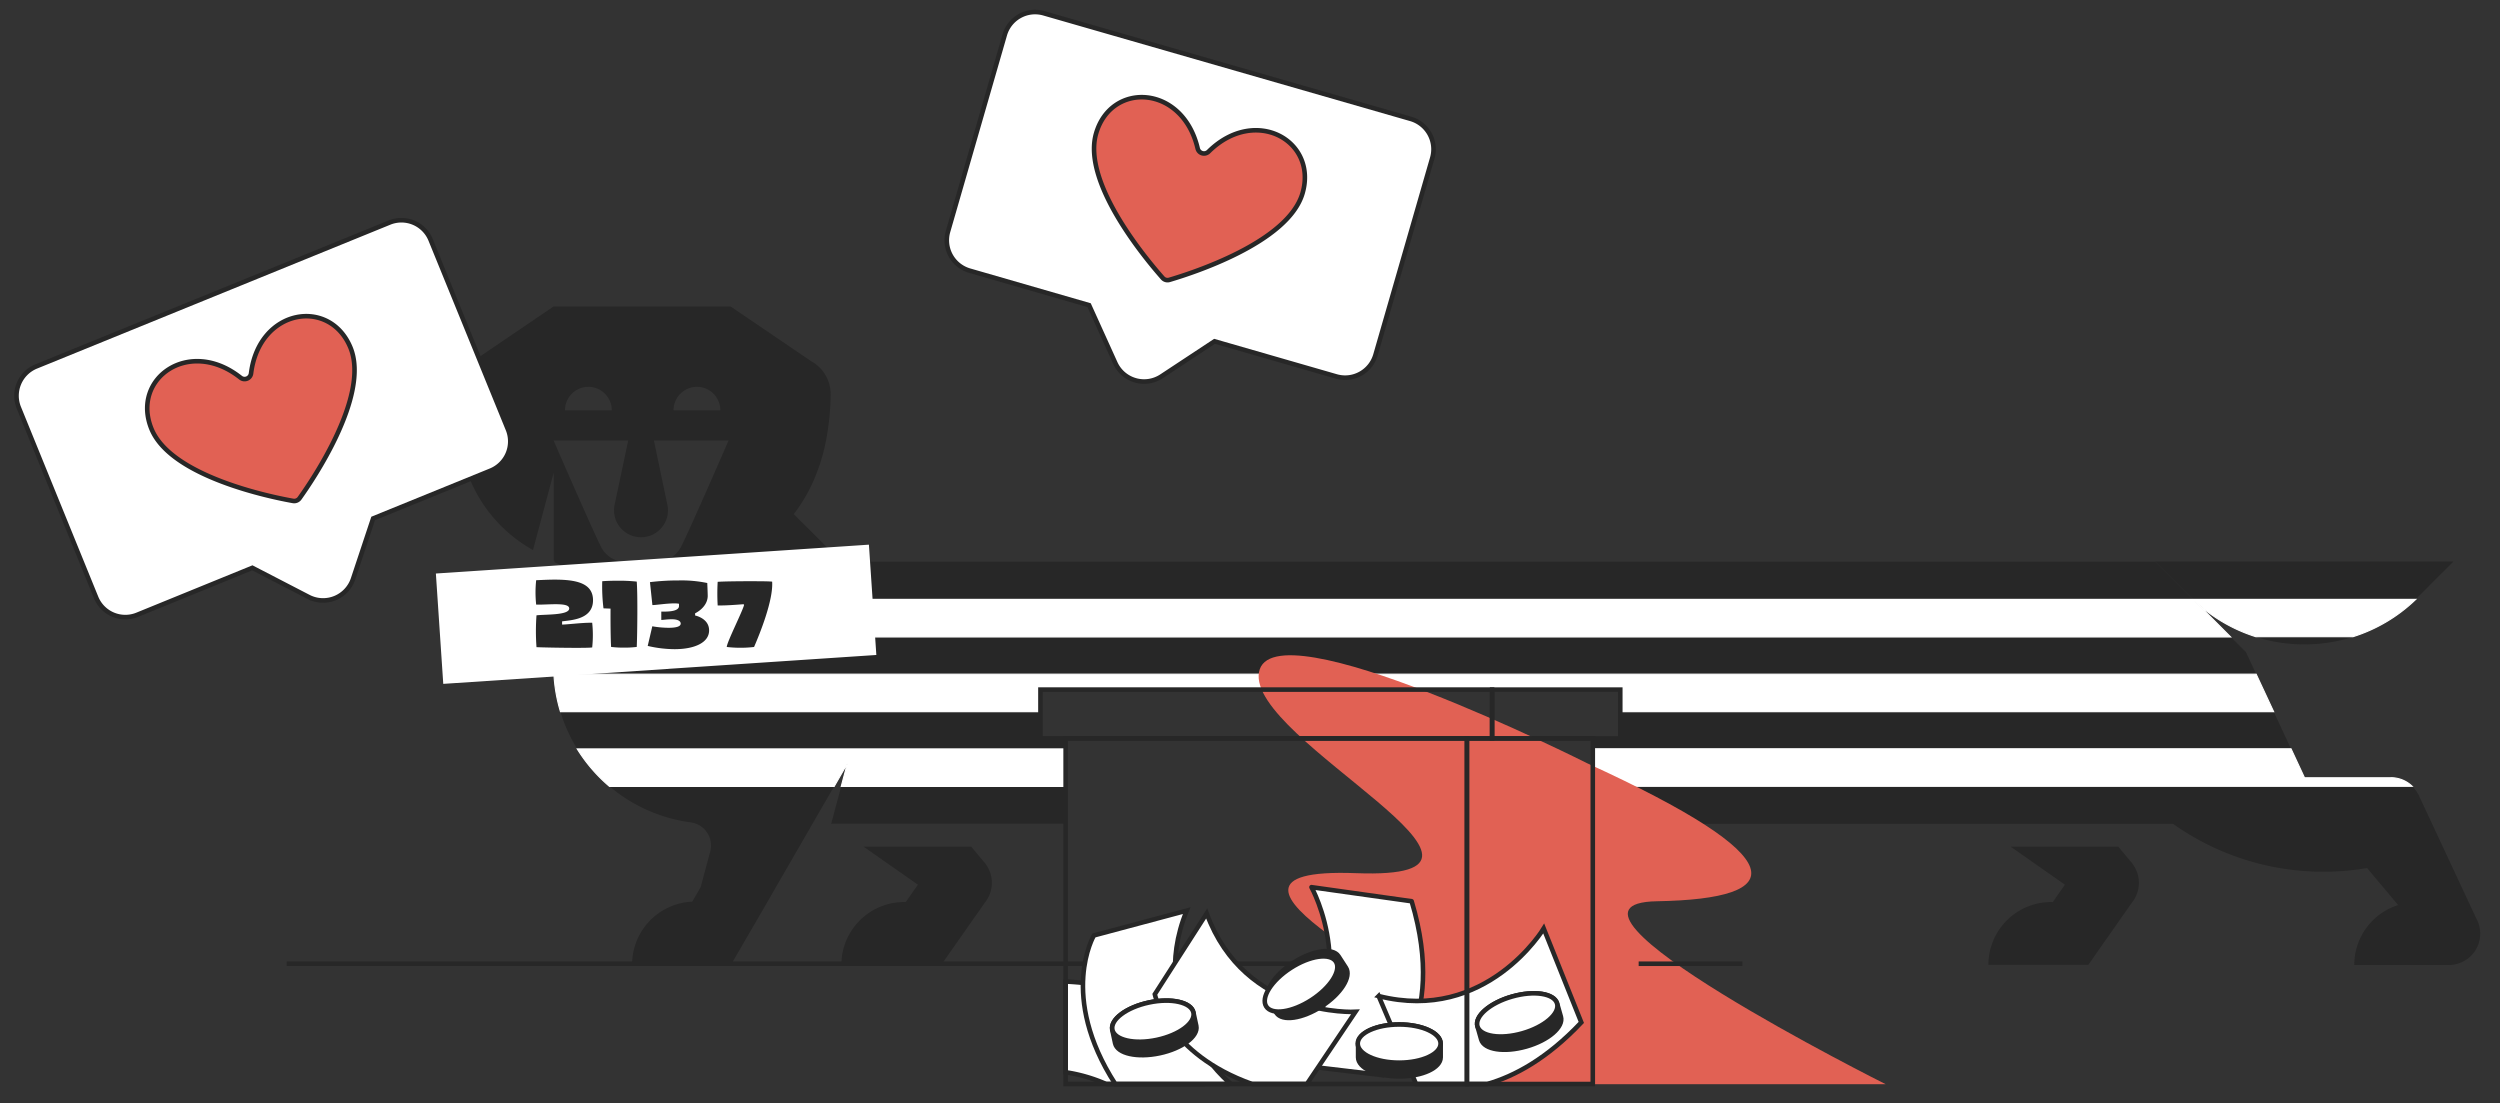
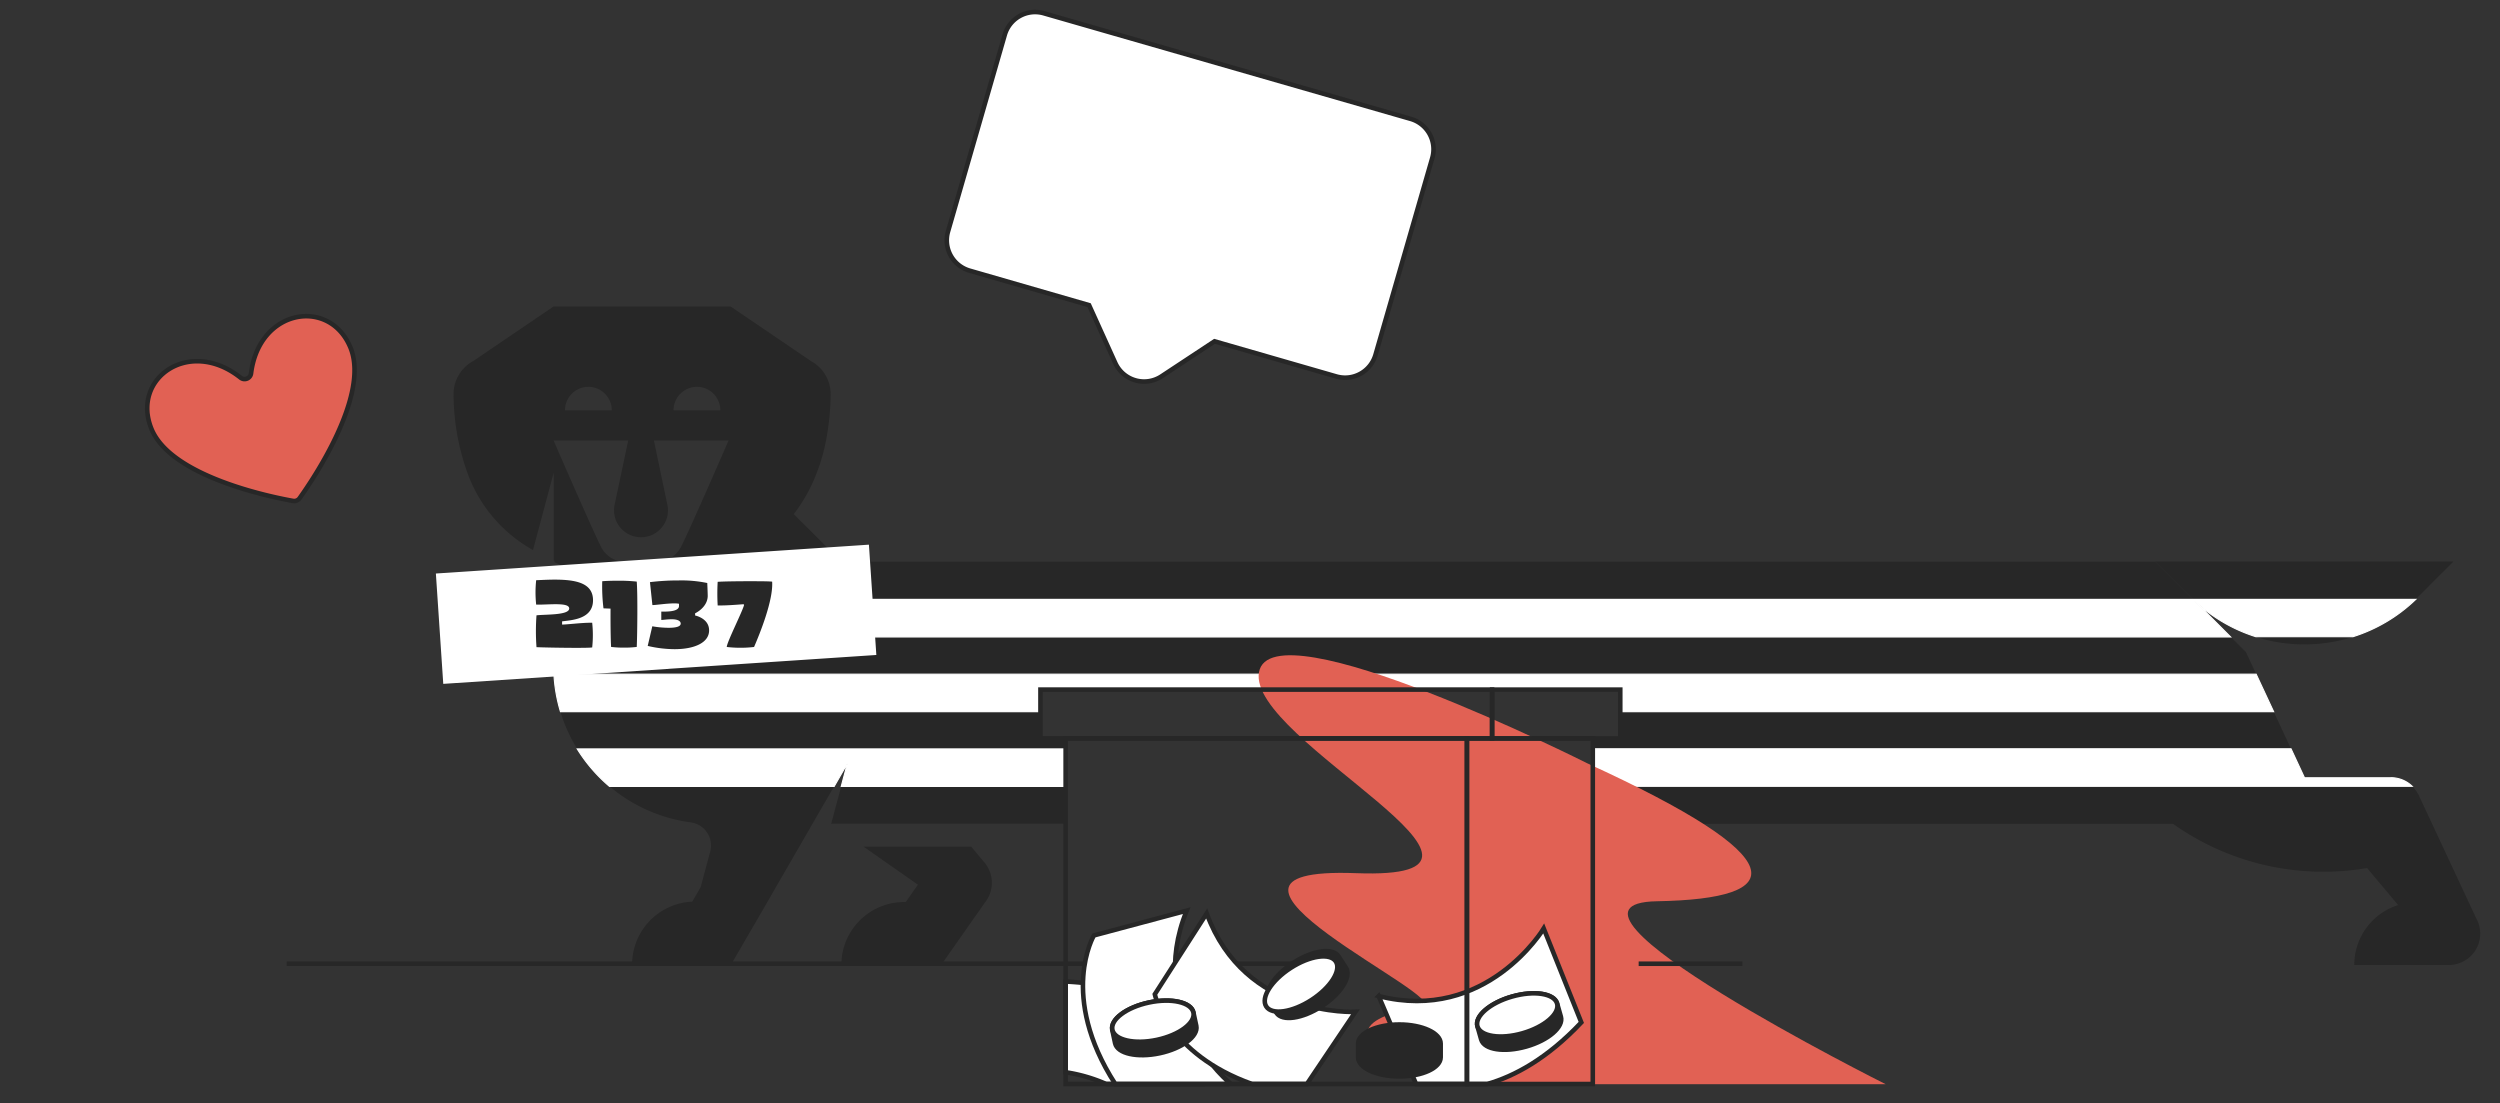
<svg xmlns="http://www.w3.org/2000/svg" id="Warstwa_1" data-name="Warstwa 1" viewBox="0 0 544.88 240.43">
  <rect x="0" y="0" width="544.88" height="240.43" fill="#333333" stroke="none" />
  <defs>
    <style>.cls-1,.cls-9{fill:#272727}.cls-2,.cls-8{fill:#fff}.cls-2,.cls-3,.cls-4,.cls-8,.cls-9{stroke:#272727}.cls-2,.cls-4{stroke-miterlimit:10}.cls-3{fill:#e16154}.cls-3,.cls-8,.cls-9{stroke-linecap:round;stroke-linejoin:round}.cls-4{fill:none}</style>
  </defs>
  <path class="cls-1" d="M502.23 140.45a34.72 34.72 0 0024.11-9.68l8.39-8.38h-65l8.38 8.38a34.75 34.75 0 0024.12 9.68zM214.8 188.26a5.07 5.07 0 00-.37-.44l-2.75-3.28h-23.46l11.84 8.28-2.65 3.78h-.35a13.69 13.69 0 00-13.68 13.69h21.77l9.53-13.6a6.83 6.83 0 00.12-8.39z" />
  <path class="cls-1" d="M539.9 200.58l-12.64-27.07a6.85 6.85 0 00-6.12-4h-18.87l-12.76-27.38-19.71-19.71H183.4L173 112.05a34.92 34.92 0 005.12-9.28c3.05-7.8 2.92-16.87 2.92-16.87a8.19 8.19 0 00-4.28-7.2l-17.52-11.9h-38.6l-17.51 11.9a8.19 8.19 0 00-4.28 7.2 51.52 51.52 0 002.88 16.75 31.45 31.45 0 0014.44 17.23l4.51-16.88v19.15l.21.1v.16h-.22l.65.34a4 4 0 01.43.21l.47.25 13.75 7.1.3.14a6.62 6.62 0 006.49 0c2-.94 14.52-7.49 14.52-7.49a3.86 3.86 0 011.63-.53 2.19 2.19 0 012.36 2.36v17.69a2.19 2.19 0 01-2.36 2.36 3.86 3.86 0 01-1.63-.53s-12.51-6.55-14.52-7.49a8.38 8.38 0 00-3.24-.85 8.48 8.48 0 00-3.19.82l-15.68 8.1v.21a34.45 34.45 0 0029.83 34.13 5.1 5.1 0 014.49 5.06 5 5 0 01-.19 1.34l-2.06 7.7-1.84 3.19a13.7 13.7 0 00-13.11 13.68h21.59l6.38-11 18.94-32.81-3.52 13.14h51.1v-18.59h-5.49V150.3h126.37v10.64h-6v18.61h126.47a56.58 56.58 0 0042.3 9.64l6.77 8.07a13.69 13.69 0 00-9.56 13.06h20.6a6.83 6.83 0 006.16-9.82zm-388-116.27a5.11 5.11 0 015.1 5.11h-10.2a5.11 5.11 0 015.12-5.11zm-23.67 0a5.11 5.11 0 015.11 5.11h-10.2a5.11 5.11 0 015.11-5.11zm20 35.21a6 6 0 01-4.44 2.91h-8.18a6 6 0 01-4.44-2.91C129.71 116.84 120.65 96 120.65 96h16.27L134 109.8a5.65 5.65 0 00-.17 1.37 5.88 5.88 0 1011.55-1.51L142.52 96h16.28s-9.06 20.84-10.54 23.52z" />
-   <path class="cls-1" d="M464.8 188.26a5.07 5.07 0 00-.37-.44l-2.75-3.29h-23.46l11.83 8.29-2.64 3.78h-.35a13.68 13.68 0 00-13.68 13.69h21.77l9.53-13.6a6.85 6.85 0 00.12-8.39z" />
  <path class="cls-2" d="M307.46 25.91l-79.9-23A6.88 6.88 0 00219 7.57l-12.38 42.9a6.89 6.89 0 004.75 8.53l26 7.51 5.7 12.58A6.89 6.89 0 00253.18 82l11.53-7.61 26.56 7.66a6.89 6.89 0 008.52-4.71l12.38-42.91a6.89 6.89 0 00-4.71-8.52z" />
-   <path class="cls-3" d="M254.86 61a1.41 1.41 0 01-1.45-.42C250.25 57 235.76 40 238.89 29.11c3.29-11.42 18.88-10.64 22.14 3.23a1.42 1.42 0 002.4.69c10.15-10 23.76-2.36 20.47 9.06-3.13 10.85-24.48 17.56-29.04 18.91z" />
-   <path class="cls-2" d="M84.89 48.51l-77 31.36a6.9 6.9 0 00-3.78 9l16.83 41.33a6.87 6.87 0 009 3.78L55 123.76l12.27 6.35a6.89 6.89 0 009.7-4L81.33 113l25.59-10.42a6.88 6.88 0 003.78-9L93.86 52.29a6.87 6.87 0 00-8.97-3.78z" />
  <path class="cls-3" d="M65.28 108.61a1.43 1.43 0 01-1.39.57c-4.68-.83-26.62-5.25-30.88-15.71-4.48-11 8.25-20 19.4-11.17a1.42 1.42 0 002.31-.94C56.5 67.22 71.92 64.8 76.4 75.8c4.26 10.46-8.35 28.95-11.12 32.81z" />
  <path class="cls-4" d="M62.49 210.05h225.46" />
  <path d="M142.77 136.82a8.38 8.38 0 00-3.24-.85 8.48 8.48 0 00-3.19.82l-3.92 2h14.3c-1.84-.92-3.35-1.69-3.95-1.97zM478 130.64H161.28v8.18h324.88zm-335.66 0h-5.62a6.31 6.31 0 005.62 0zm84.43 19.66h126.37v4.81h142.4l-3.81-8.17h-371a34.94 34.94 0 001.43 8.17h104.61zM478 130.64l.13.13a34.81 34.81 0 0013.54 8h21.16a34.74 34.74 0 0013.54-8l.14-.13zm-245.74 40.77v-8.18H125.81a34.7 34.7 0 007.05 8.18h48.94l2.88-5-1.33 5zm288.88-1.89h-18.87l-2.94-6.32H347.15v8.18h178.59a6.72 6.72 0 00-4.6-1.88z" stroke="#fff" stroke-width=".25" stroke-miterlimit="10" fill="#fff" />
  <path d="M95 125l94.38-6.29 1.62 24.04-94.39 6.3z" fill-rule="evenodd" fill="#fff" />
  <path class="cls-1" d="M128.6 135.73h.47a25.46 25.46 0 010 5.38c-.41.07-1.77.09-3.48.09-3.16 0-7.43-.09-8.66-.15a47.33 47.33 0 010-6.94c2-.23 7.13 0 7.13-1.49 0-.76-1.3-.93-3-.93-1.19 0-2.55.09-3.73.09h-.47a24.9 24.9 0 010-5.32c1.38-.06 2.72-.13 4-.13 4.76 0 8.39.77 8.39 4.5 0 4.27-5 4.33-6.74 4.6v.7c1.22-.02 4.25-.4 6.09-.4zm10.18 5.27a20.89 20.89 0 01-2.78.15 21.66 21.66 0 01-2.81-.15c-.1-1.69-.14-5.15-.12-8.35l-1.54-.06a39.28 39.28 0 01-.27-5.91c.78-.07 2-.11 3.32-.11a35.84 35.84 0 014.2.19c.22 2.79.13 11.37 0 14.24zm12.72-7.33v.48s3.05.59 3.05 3.25-3.17 4.09-7.52 4.09a26.2 26.2 0 01-5.86-.71l1-4.28a21.42 21.42 0 003.57.33c1.4 0 2.62-.21 2.62-.91s-.93-.95-1.94-.95-1.88.15-2.29.15v-1.82h.62c1.13 0 3.24-.1 3.24-1.21v-.5a5.38 5.38 0 00-1.06-.08c-1.63 0-4 .37-4.74.37l-.53-5a49.58 49.58 0 016.22-.37 27.27 27.27 0 016.27.56s.1 2.16.1 2.88c-.09 2.51-2.75 3.72-2.75 3.72zm11.67-6.99c2.19 0 4.25 0 5.12.09.28 4-2.66 11.29-3.94 14.24a24.35 24.35 0 01-2.95.17 25.1 25.1 0 01-3-.17c0-1 3.55-8 3.77-9.17l-.1-.15c-1.92.15-3.73.27-4.91.27h-.74a44.24 44.24 0 010-5.15c1.06-.08 4.01-.13 6.75-.13z" />
  <path d="M361.13 196.43c-28.83.5 49.87 39.88 49.87 39.88h-99.52c-25.06-12.3-9-15.52-1.52-17s-57.25-30.62-14.4-29-23.86-29-21.16-43.81 71.48 19.83 71.48 19.83c45.66 20.88 44.12 29.59 15.25 30.1z" fill-rule="evenodd" fill="#e16154" />
-   <path class="cls-8" d="M280.72 231.89l20.79 2.47s14.26-11 6.16-37.93l-21.83-3.07s11.74 21.1-5.12 38.53z" />
  <path class="cls-2" d="M232.26 213.93v19.77a34.3 34.3 0 018.82 2.56h21.28l2.25-4.92s-5.83-16.17-32.35-17.41z" />
  <path class="cls-2" d="M258.65 198.47l-20.23 5.41s-7.75 13.12 4.66 32.38h24.67l.41-.1s-18.71-15.26-9.51-37.69z" />
  <path class="cls-2" d="M263 199.08l-11.31 17.63s2.73 13 21.2 19.55h11.95l10.58-15.73s-24.09 1.33-32.42-21.45zm37.48 18.01l8.16 19.17h15.53c5.88-1.69 13-5.49 20.48-13.42l-8.19-20.47s-12.46 20.68-35.98 14.72z" />
  <path class="cls-4" d="M226.77 150.3h98.43v10.64h-98.43z" />
  <path class="cls-4" transform="rotate(180 339.17 155.62)" d="M325.2 150.3h27.93v10.64H325.2z" />
  <path class="cls-4" d="M232.26 160.94h87.46v75.32h-87.46z" />
  <path class="cls-4" transform="rotate(180 333.435 198.6)" d="M319.72 160.94h27.43v75.32h-27.43z" />
  <path class="cls-9" d="M314 227.45c0-2.3-4.05-4.16-9-4.16s-9 1.86-9 4.16v3c0 2.29 4 4.16 9 4.16s9-1.87 9-4.16z" />
-   <ellipse class="cls-8" cx="304.95" cy="227.45" rx="9.03" ry="4.16" />
  <path class="cls-9" d="M339.38 218.72c-.64-2.21-5-2.88-9.83-1.51s-8.18 4.27-7.54 6.48l.82 2.89c.64 2.2 5 2.88 9.83 1.51s8.18-4.28 7.54-6.49z" />
  <ellipse class="cls-8" cx="330.69" cy="221.2" rx="9.03" ry="4.16" transform="rotate(-15.98 330.7 221.208)" />
  <path class="cls-9" d="M291.73 208.41c-1.25-1.92-5.65-1.29-9.84 1.42s-6.57 6.48-5.32 8.4l1.63 2.52c1.25 1.93 5.65 1.29 9.84-1.42s6.57-6.47 5.32-8.4z" />
  <ellipse class="cls-8" cx="284.15" cy="213.32" rx="9.03" ry="4.16" transform="rotate(-32.9 285.794 214.883)" />
  <path class="cls-9" d="M260.11 220.68c-.47-2.25-4.82-3.22-9.7-2.18s-8.45 3.7-8 5.95l.63 2.93c.48 2.25 4.82 3.22 9.7 2.18s8.45-3.7 8-5.94z" />
  <ellipse class="cls-8" cx="251.28" cy="222.56" rx="9.03" ry="4.16" transform="rotate(-12.03 251.324 222.573)" />
  <path class="cls-4" d="M357.15 210.05h22.62" />
</svg>